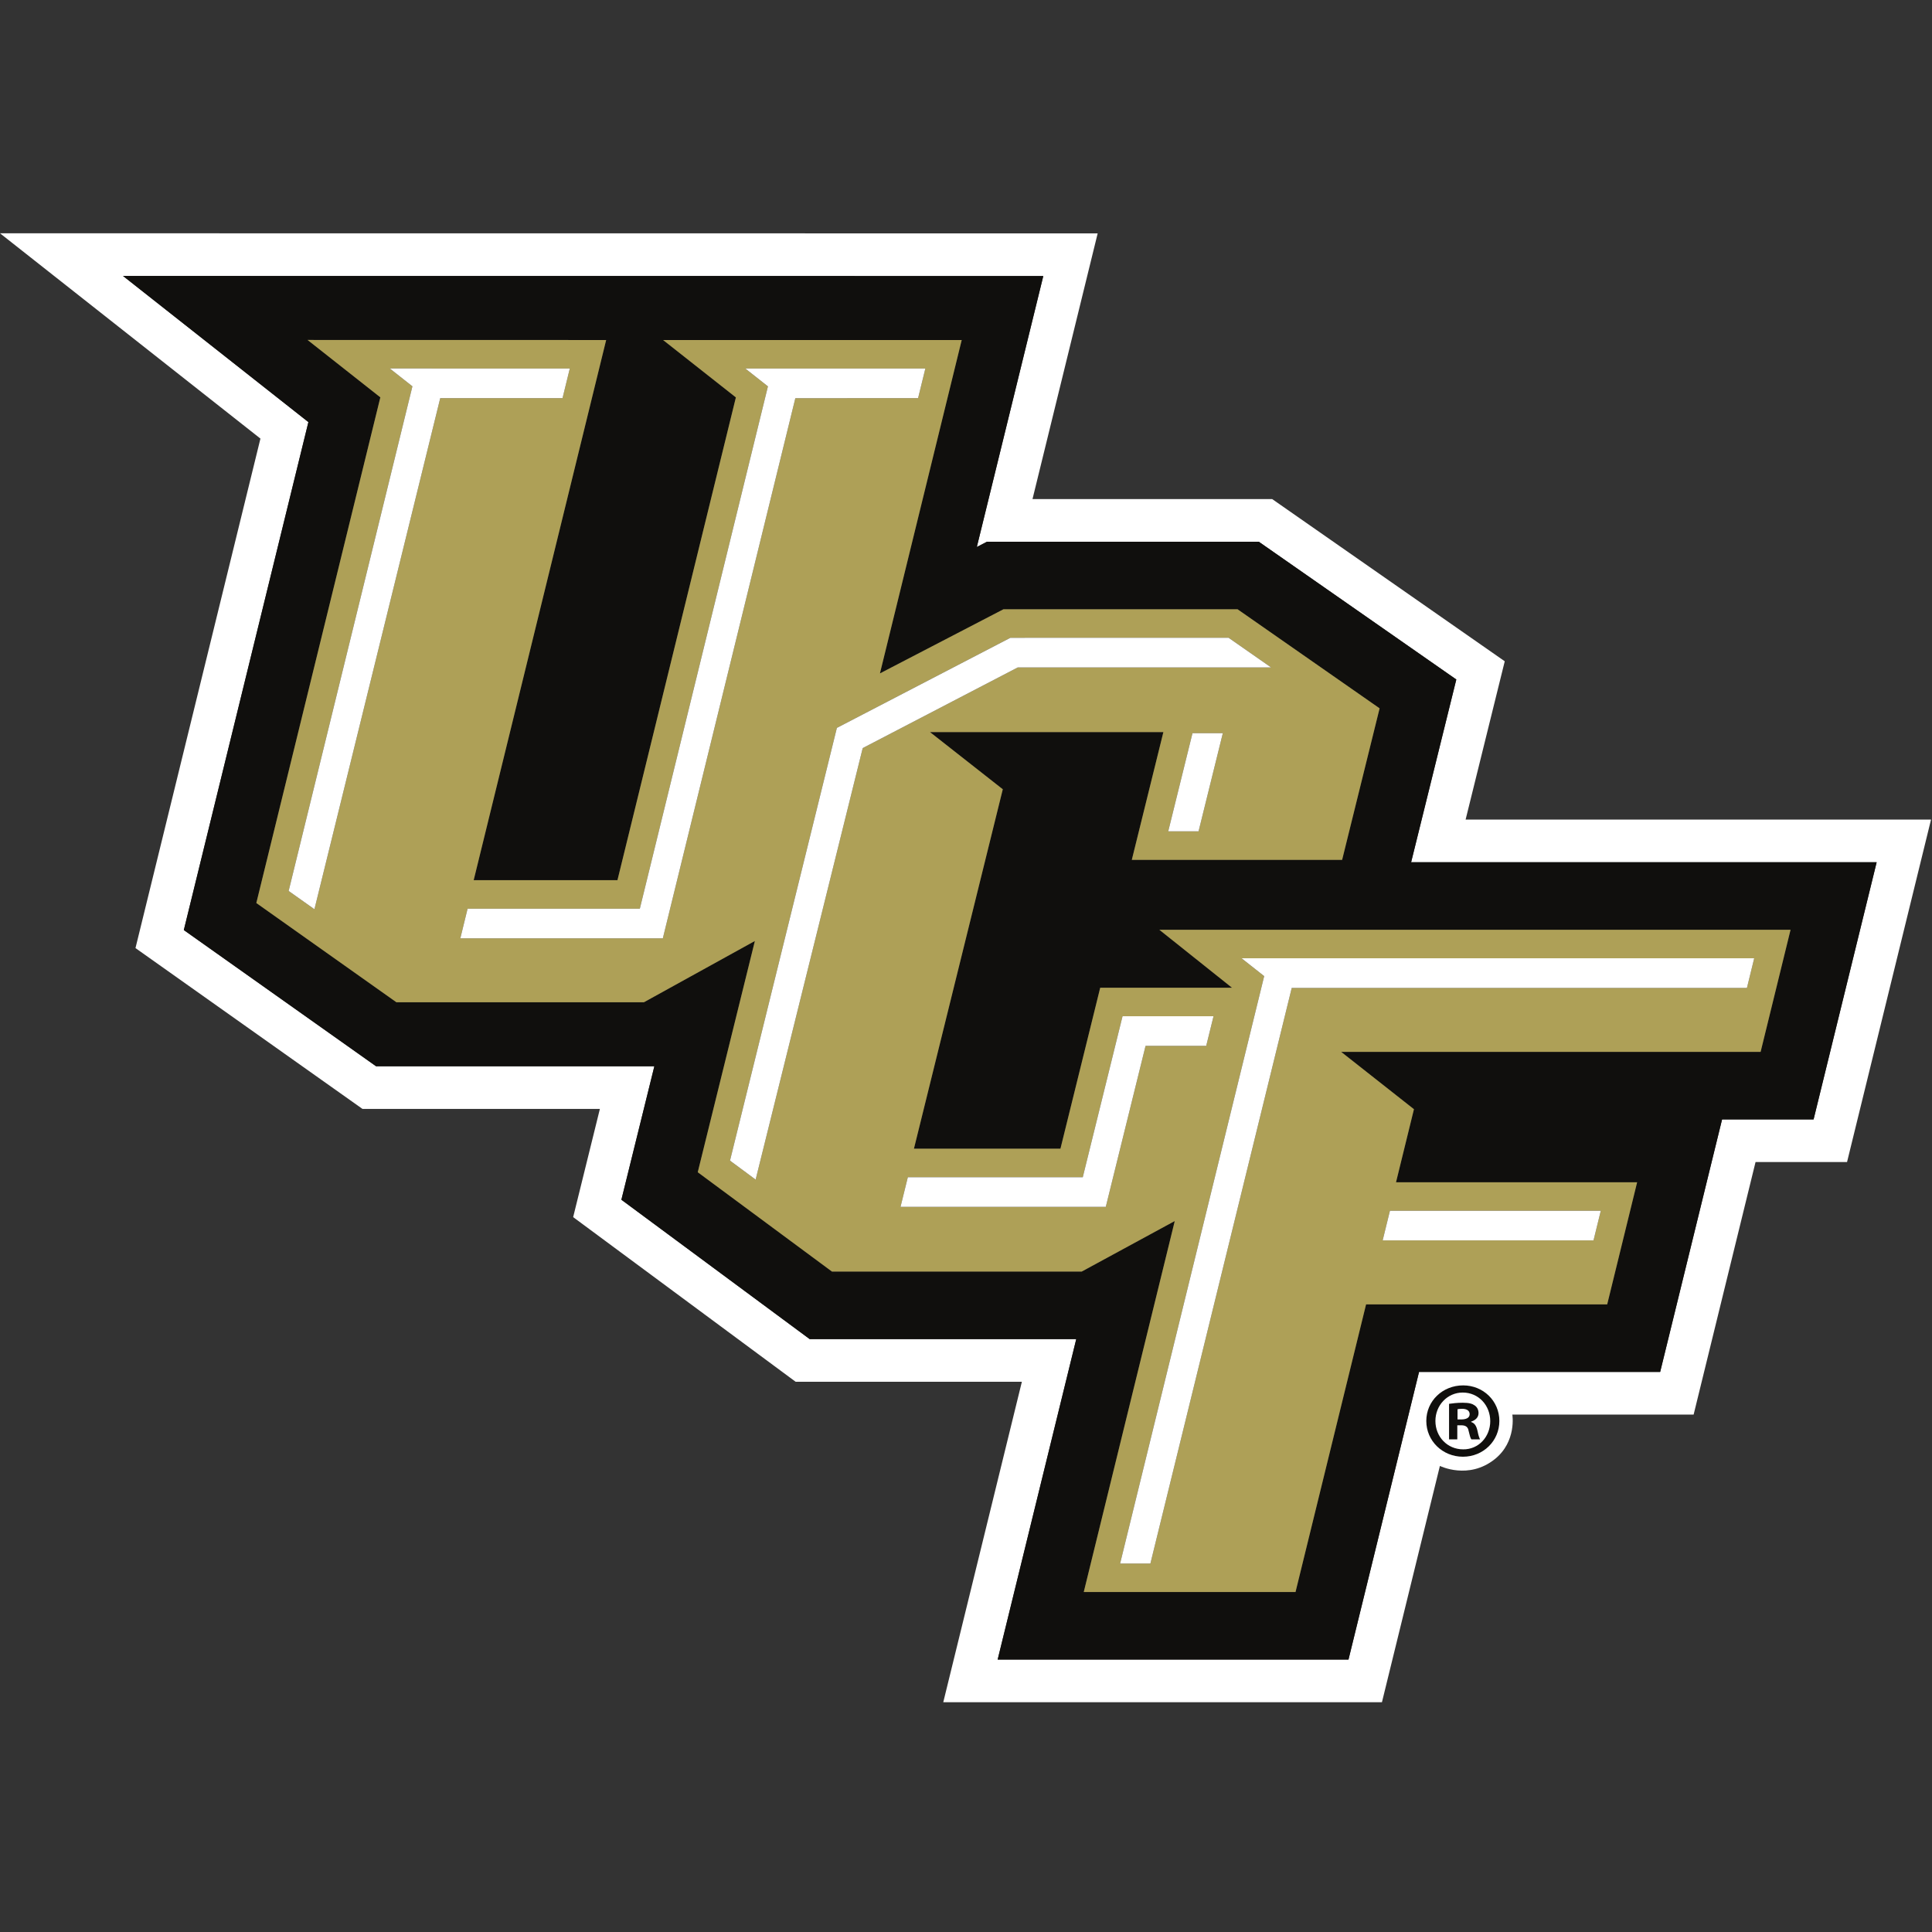
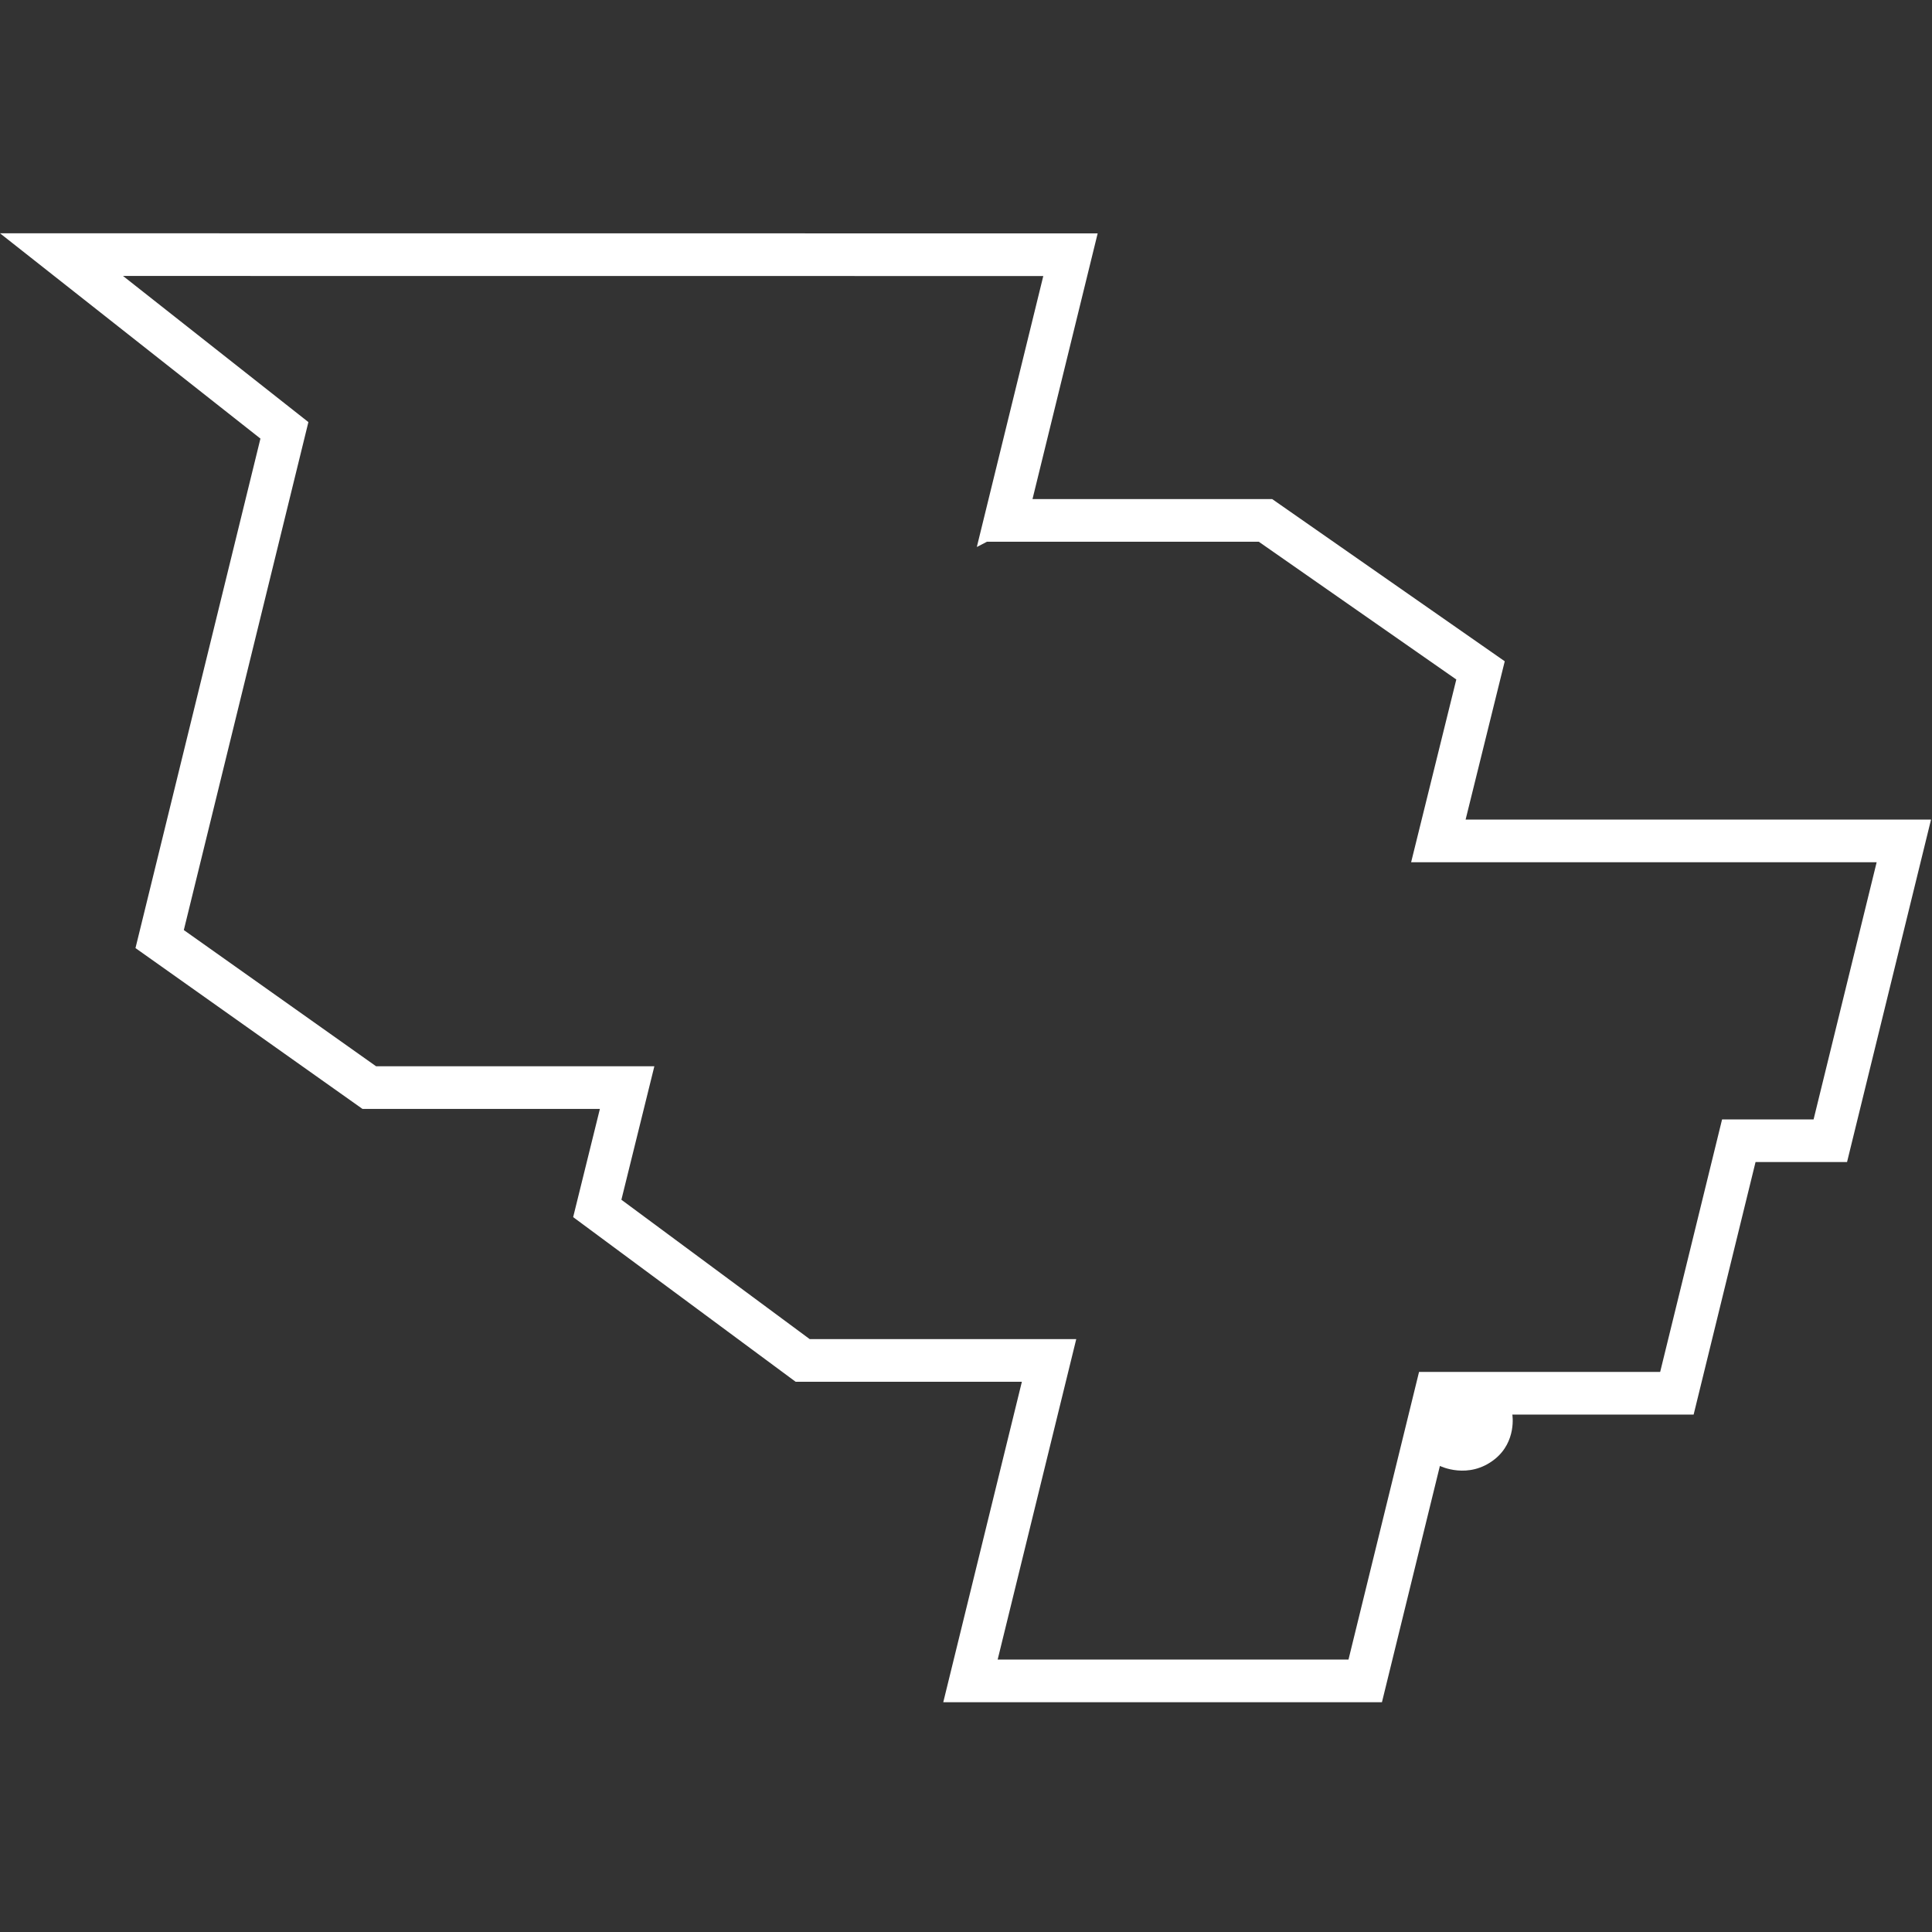
<svg xmlns="http://www.w3.org/2000/svg" width="200px" height="200px" viewBox="0 0 200 200" version="1.1">
  <rect x="0" y="0" width="200" height="200" fill="#333333" stroke="none" />
  <title>ucf</title>
  <desc>Created with Sketch.</desc>
  <g id="ucf" stroke="none" stroke-width="1" fill="none" fill-rule="evenodd">
    <g id="ucf_BGD" transform="translate(0, -0)">
      <g id="ucf" transform="translate(0, 24)">
        <g id="g10" transform="translate(99.95, 76.152) scale(-1, 1) rotate(-180) translate(-99.95, -76.152) translate(0, 0.09)" fill-rule="nonzero">
          <g id="g12">
            <path d="M187.742,60.333 L178.269,60.333 L171.86,34.193 L146.899,34.193 L139.595,4.415 L103.277,4.415 L111.413,37.59 L83.82,37.59 L64.326,52.017 L67.739,65.835 L38.931,65.835 L19.029,79.935 L31.925,132.519 L12.735,147.647 L108.001,147.639 L101.12,119.589 L102.169,120.134 L130.309,120.134 L150.756,105.873 L146.079,86.956 L194.271,86.956 L187.742,60.333 Z M151.719,91.371 L155.771,107.759 L131.696,124.55 L106.884,124.55 L113.63,152.054 L0,152.064 L26.96,130.811 L14.025,78.069 L37.525,61.419 L62.1,61.419 L59.333,50.218 L82.363,33.174 L105.784,33.174 L97.647,0 L143.058,0 L149.058,24.462 C149.058,24.462 152.011,22.991 154.733,25.159 C157.026,26.985 156.557,29.777 156.557,29.777 L175.324,29.777 L181.733,55.918 L191.205,55.918 L199.9,91.371 L151.719,91.371 L151.719,91.371 Z" id="path14" fill="#FFFFFF" />
-             <path d="M182.258,67.325 L138.835,67.325 L146.371,61.389 L144.515,53.827 L169.475,53.827 L166.376,41.184 L141.415,41.184 L134.111,11.407 L112.19,11.407 L121.61,49.813 L111.978,44.582 L86.125,44.582 L72.231,54.865 L78.144,78.804 L66.655,72.459 L41.039,72.459 L26.535,82.734 L39.373,135.081 L31.838,141.022 L62.749,141.016 L49.035,85.098 L63.919,85.098 L76.178,135.075 L68.644,141.014 L99.556,141.016 L91.091,106.504 L103.876,113.142 L128.112,113.142 L142.816,102.887 L138.936,87.201 L117.164,87.201 L120.433,100.428 L96.271,100.428 L103.808,94.509 L94.61,57.301 L109.777,57.301 L113.894,73.966 L127.534,73.966 L120.015,79.964 L185.357,79.964 L182.258,67.325 Z M146.079,86.956 L150.756,105.873 L130.309,120.134 L102.169,120.134 L101.12,119.589 L108.001,147.639 L12.735,147.647 L31.925,132.519 L19.029,79.935 L38.931,65.835 L67.739,65.835 L64.326,52.017 L83.82,37.59 L111.413,37.59 L103.277,4.415 L139.595,4.415 L146.899,34.193 L171.86,34.193 L178.269,60.333 L187.742,60.333 L194.271,86.956 L146.079,86.956 Z M150.882,29.275 L151.285,29.275 C151.757,29.275 152.138,29.432 152.138,29.814 C152.138,30.15 151.891,30.375 151.353,30.375 C151.128,30.375 150.971,30.352 150.882,30.33 L150.882,29.275 Z M150.859,27.21 L150.006,27.21 L150.006,30.891 C150.343,30.936 150.814,31.003 151.42,31.003 C152.116,31.003 152.43,30.891 152.677,30.712 C152.902,30.554 153.058,30.285 153.058,29.926 C153.058,29.477 152.722,29.185 152.295,29.051 L152.295,29.006 C152.654,28.893 152.834,28.602 152.946,28.108 C153.058,27.547 153.148,27.345 153.215,27.21 L152.318,27.21 C152.206,27.345 152.138,27.659 152.026,28.108 C151.959,28.49 151.734,28.669 151.263,28.669 L150.859,28.669 L150.859,27.21 Z M148.593,29.118 C148.593,27.48 149.827,26.178 151.465,26.178 C153.058,26.156 154.27,27.48 154.27,29.095 C154.27,30.734 153.058,32.058 151.42,32.058 C149.827,32.058 148.593,30.734 148.593,29.118 L148.593,29.118 Z M155.213,29.118 C155.213,27.053 153.552,25.415 151.442,25.415 C149.333,25.415 147.65,27.053 147.65,29.118 C147.65,31.183 149.333,32.799 151.465,32.799 C153.552,32.799 155.213,31.183 155.213,29.118 L155.213,29.118 Z" id="path16" fill="#100F0D" />
-             <path d="M181.594,77.012 L180.842,73.944 L133.72,73.944 L119.089,14.359 L115.954,14.359 L130.868,75.166 L128.528,77.012 L181.594,77.012 Z M118.588,67.946 L114.471,51.282 L93.221,51.282 L93.979,54.349 L112.088,54.349 L116.205,71.014 L125.624,71.014 L124.866,67.946 L118.588,67.946 Z M78.223,54.103 L75.569,56.067 L86.633,100.862 L104.597,110.19 L127.183,110.191 L131.581,107.123 L105.36,107.123 L89.308,98.773 L78.223,54.103 Z M68.617,79.079 L47.653,79.079 L48.405,82.146 L66.235,82.146 L79.496,136.217 C79.496,136.217 77.327,137.928 77.157,138.062 L95.792,138.063 L95.04,134.996 L82.334,134.995 L68.617,79.079 Z M32.55,82.091 L29.881,83.982 L42.693,136.223 L40.353,138.068 L58.985,138.065 L58.233,134.997 L45.574,135 L32.55,82.091 Z M124.074,90.153 L120.934,90.153 L123.445,100.313 L126.586,100.313 L124.074,90.153 Z M143.886,50.875 C149.633,50.875 161.64,50.875 165.713,50.875 C165.433,49.738 165.189,48.736 164.96,47.808 C157.432,47.808 143.132,47.808 143.132,47.808 C143.132,47.808 143.465,49.165 143.886,50.875 L143.886,50.875 Z M127.534,73.966 L113.894,73.966 L109.777,57.301 L94.61,57.301 L103.808,94.509 L96.271,100.428 L120.433,100.428 L117.164,87.201 L138.936,87.201 L142.816,102.887 L128.112,113.142 L103.876,113.142 L91.091,106.504 L99.556,141.016 L68.644,141.014 L76.178,135.075 L63.919,85.098 L49.035,85.098 L62.749,141.016 L31.838,141.022 L39.373,135.081 L26.535,82.734 L41.039,72.459 L66.655,72.459 L78.144,78.804 L72.231,54.865 L86.125,44.582 L111.978,44.582 L121.61,49.813 L112.19,11.407 L134.111,11.407 L141.415,41.184 L166.376,41.184 L169.475,53.827 L144.515,53.827 L146.371,61.389 L138.835,67.325 L182.258,67.325 L185.357,79.964 L120.015,79.964 L127.534,73.966 L127.534,73.966 Z" id="path18" fill="#AEA057" />
-             <path d="M115.954,14.359 L119.089,14.359 L133.72,73.944 L180.842,73.944 L181.594,77.012 L128.528,77.012 L130.868,75.166 L115.954,14.359 Z M165.713,50.875 C161.64,50.875 149.633,50.875 143.886,50.875 C143.465,49.165 143.132,47.808 143.132,47.808 C143.132,47.808 157.432,47.808 164.96,47.808 C165.189,48.736 165.433,49.738 165.713,50.875 Z M58.985,138.065 L40.353,138.068 L42.693,136.223 L29.881,83.982 L32.55,82.091 L45.574,135 L58.233,134.997 L58.985,138.065 Z M95.04,134.996 L95.792,138.063 L77.157,138.062 C77.327,137.928 79.496,136.217 79.496,136.217 L66.235,82.146 L48.405,82.146 L47.653,79.079 L68.617,79.079 L82.334,134.995 L95.04,134.996 Z M125.624,71.014 L116.205,71.014 L112.088,54.349 L93.979,54.349 L93.221,51.282 L114.471,51.282 L118.588,67.946 L124.866,67.946 L125.624,71.014 Z M131.581,107.123 L127.183,110.191 L104.597,110.19 L86.633,100.862 L75.569,56.067 L78.223,54.103 L89.308,98.773 L105.36,107.123 L131.581,107.123 Z M123.445,100.313 L126.586,100.313 L124.074,90.153 L120.934,90.153 L123.445,100.313 L123.445,100.313 Z" id="path20" fill="#FFFFFF" />
          </g>
        </g>
      </g>
    </g>
  </g>
</svg>